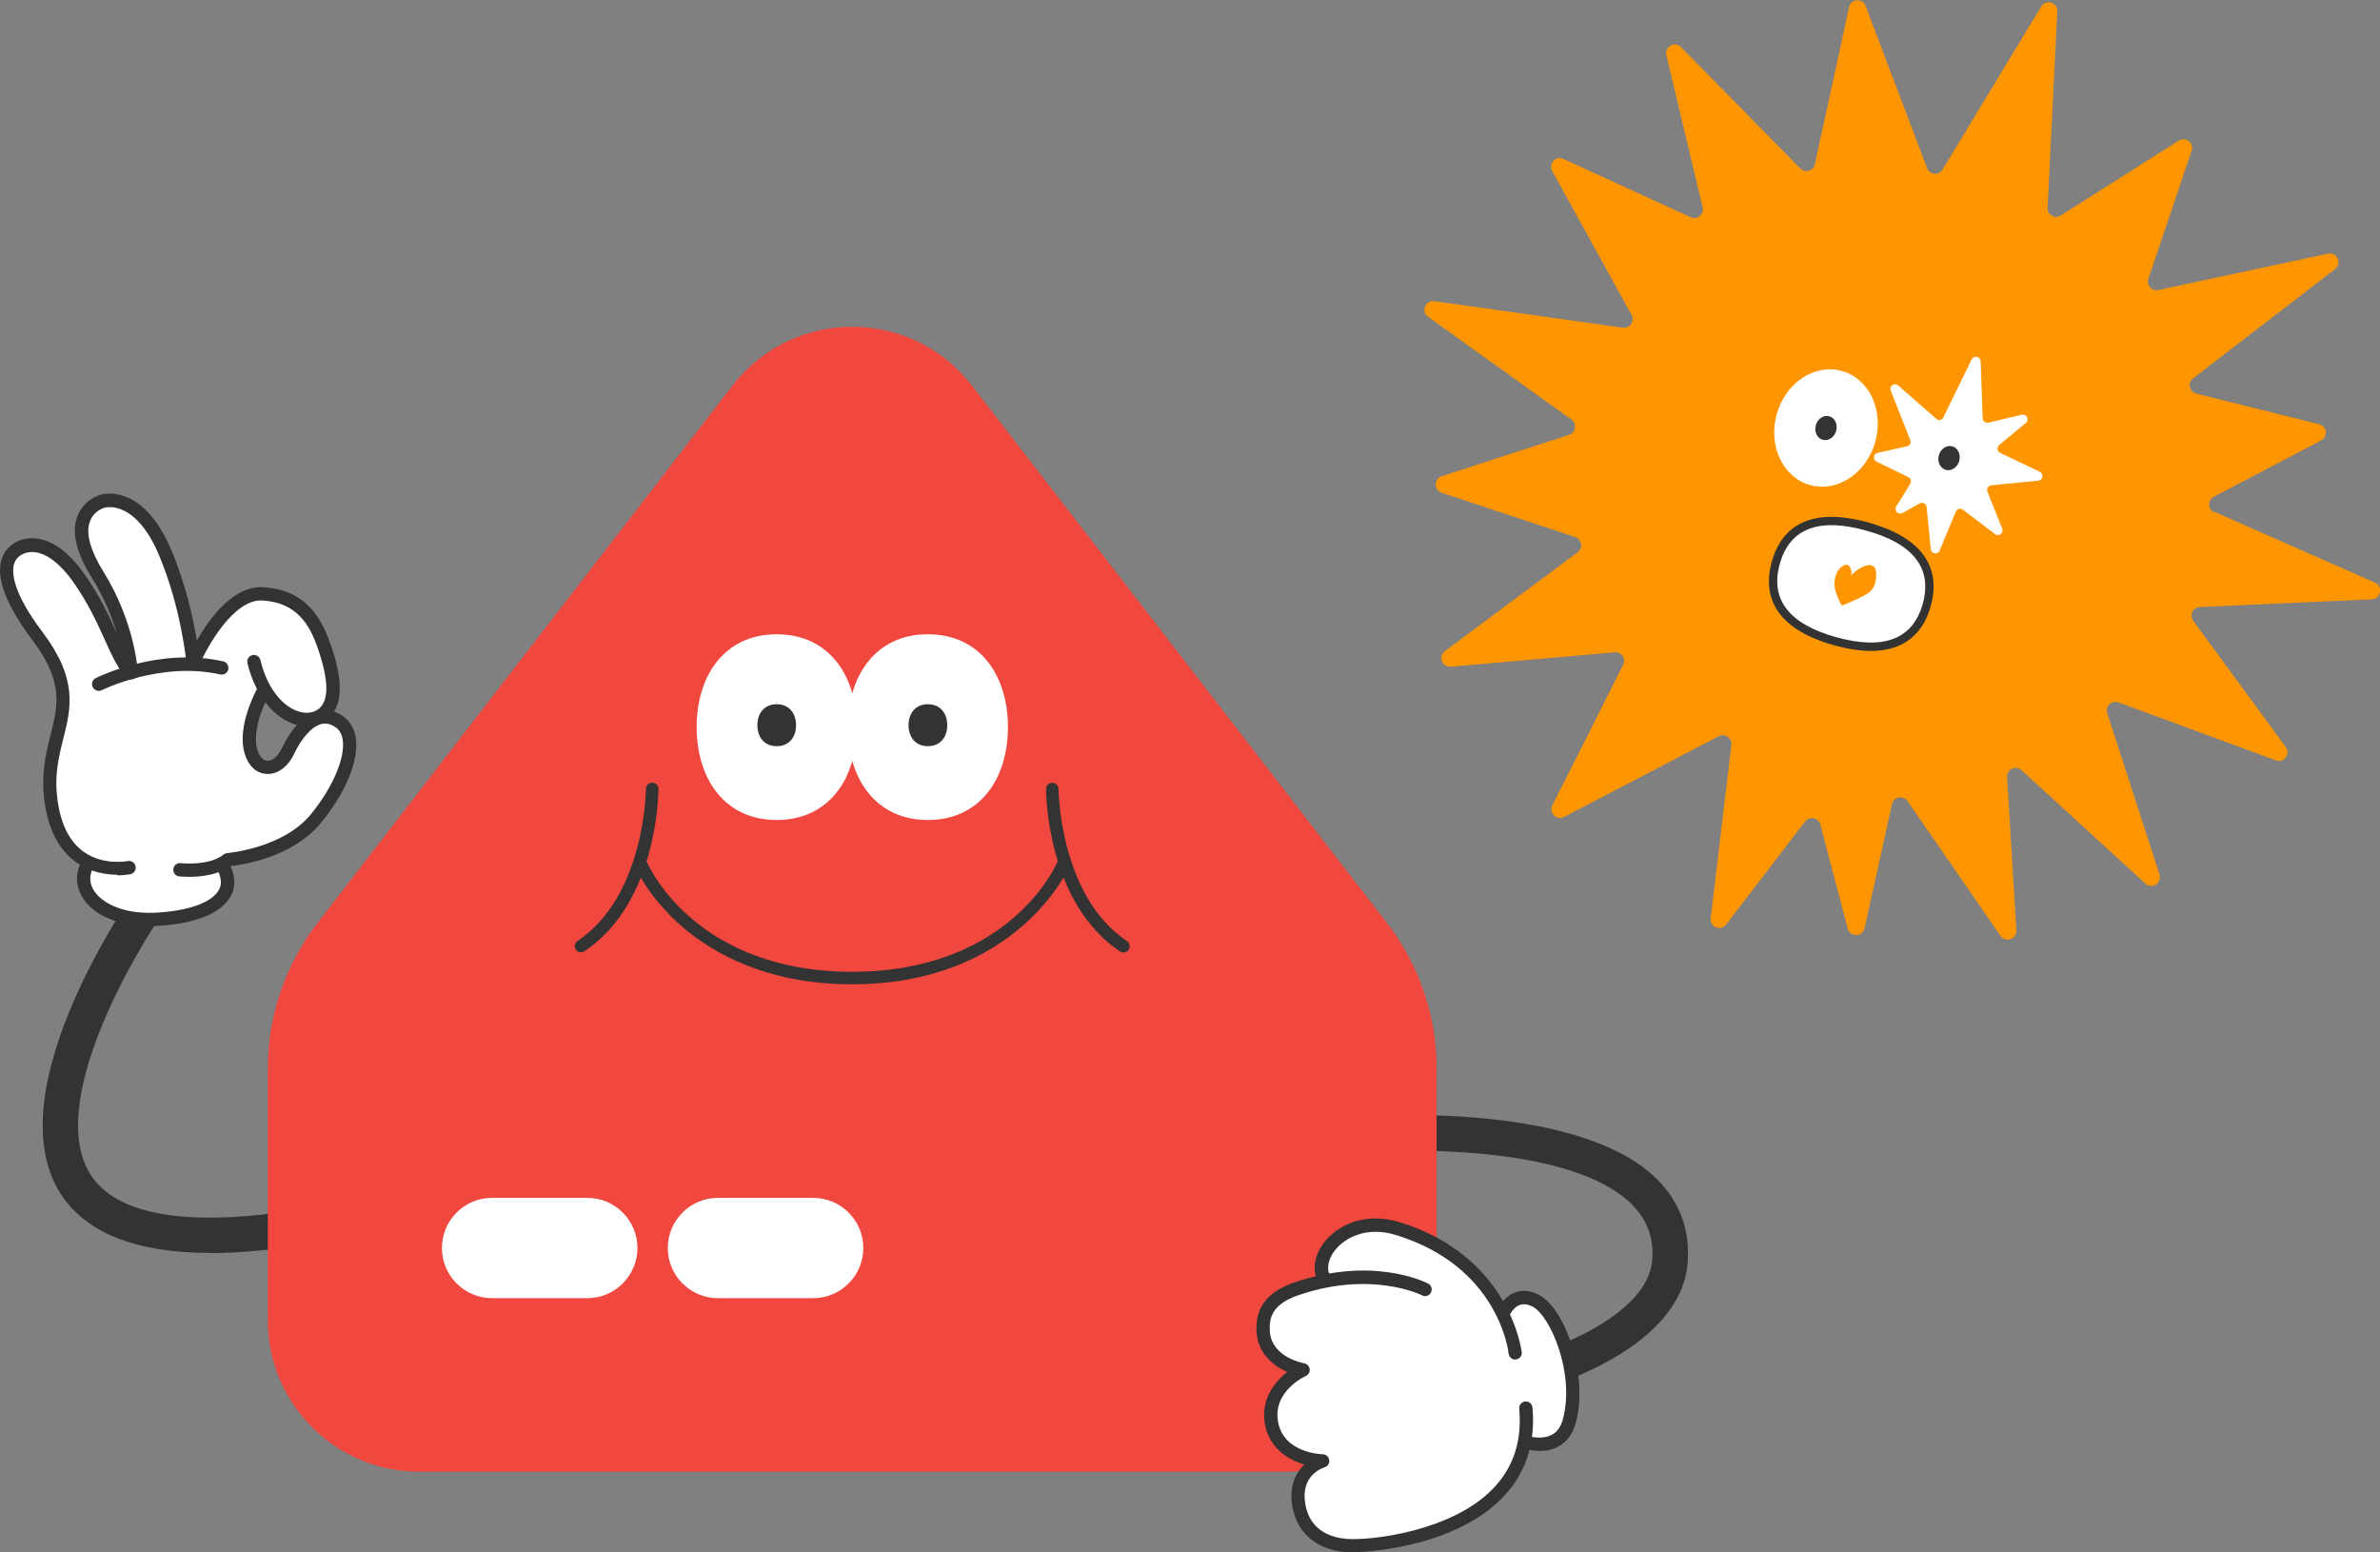
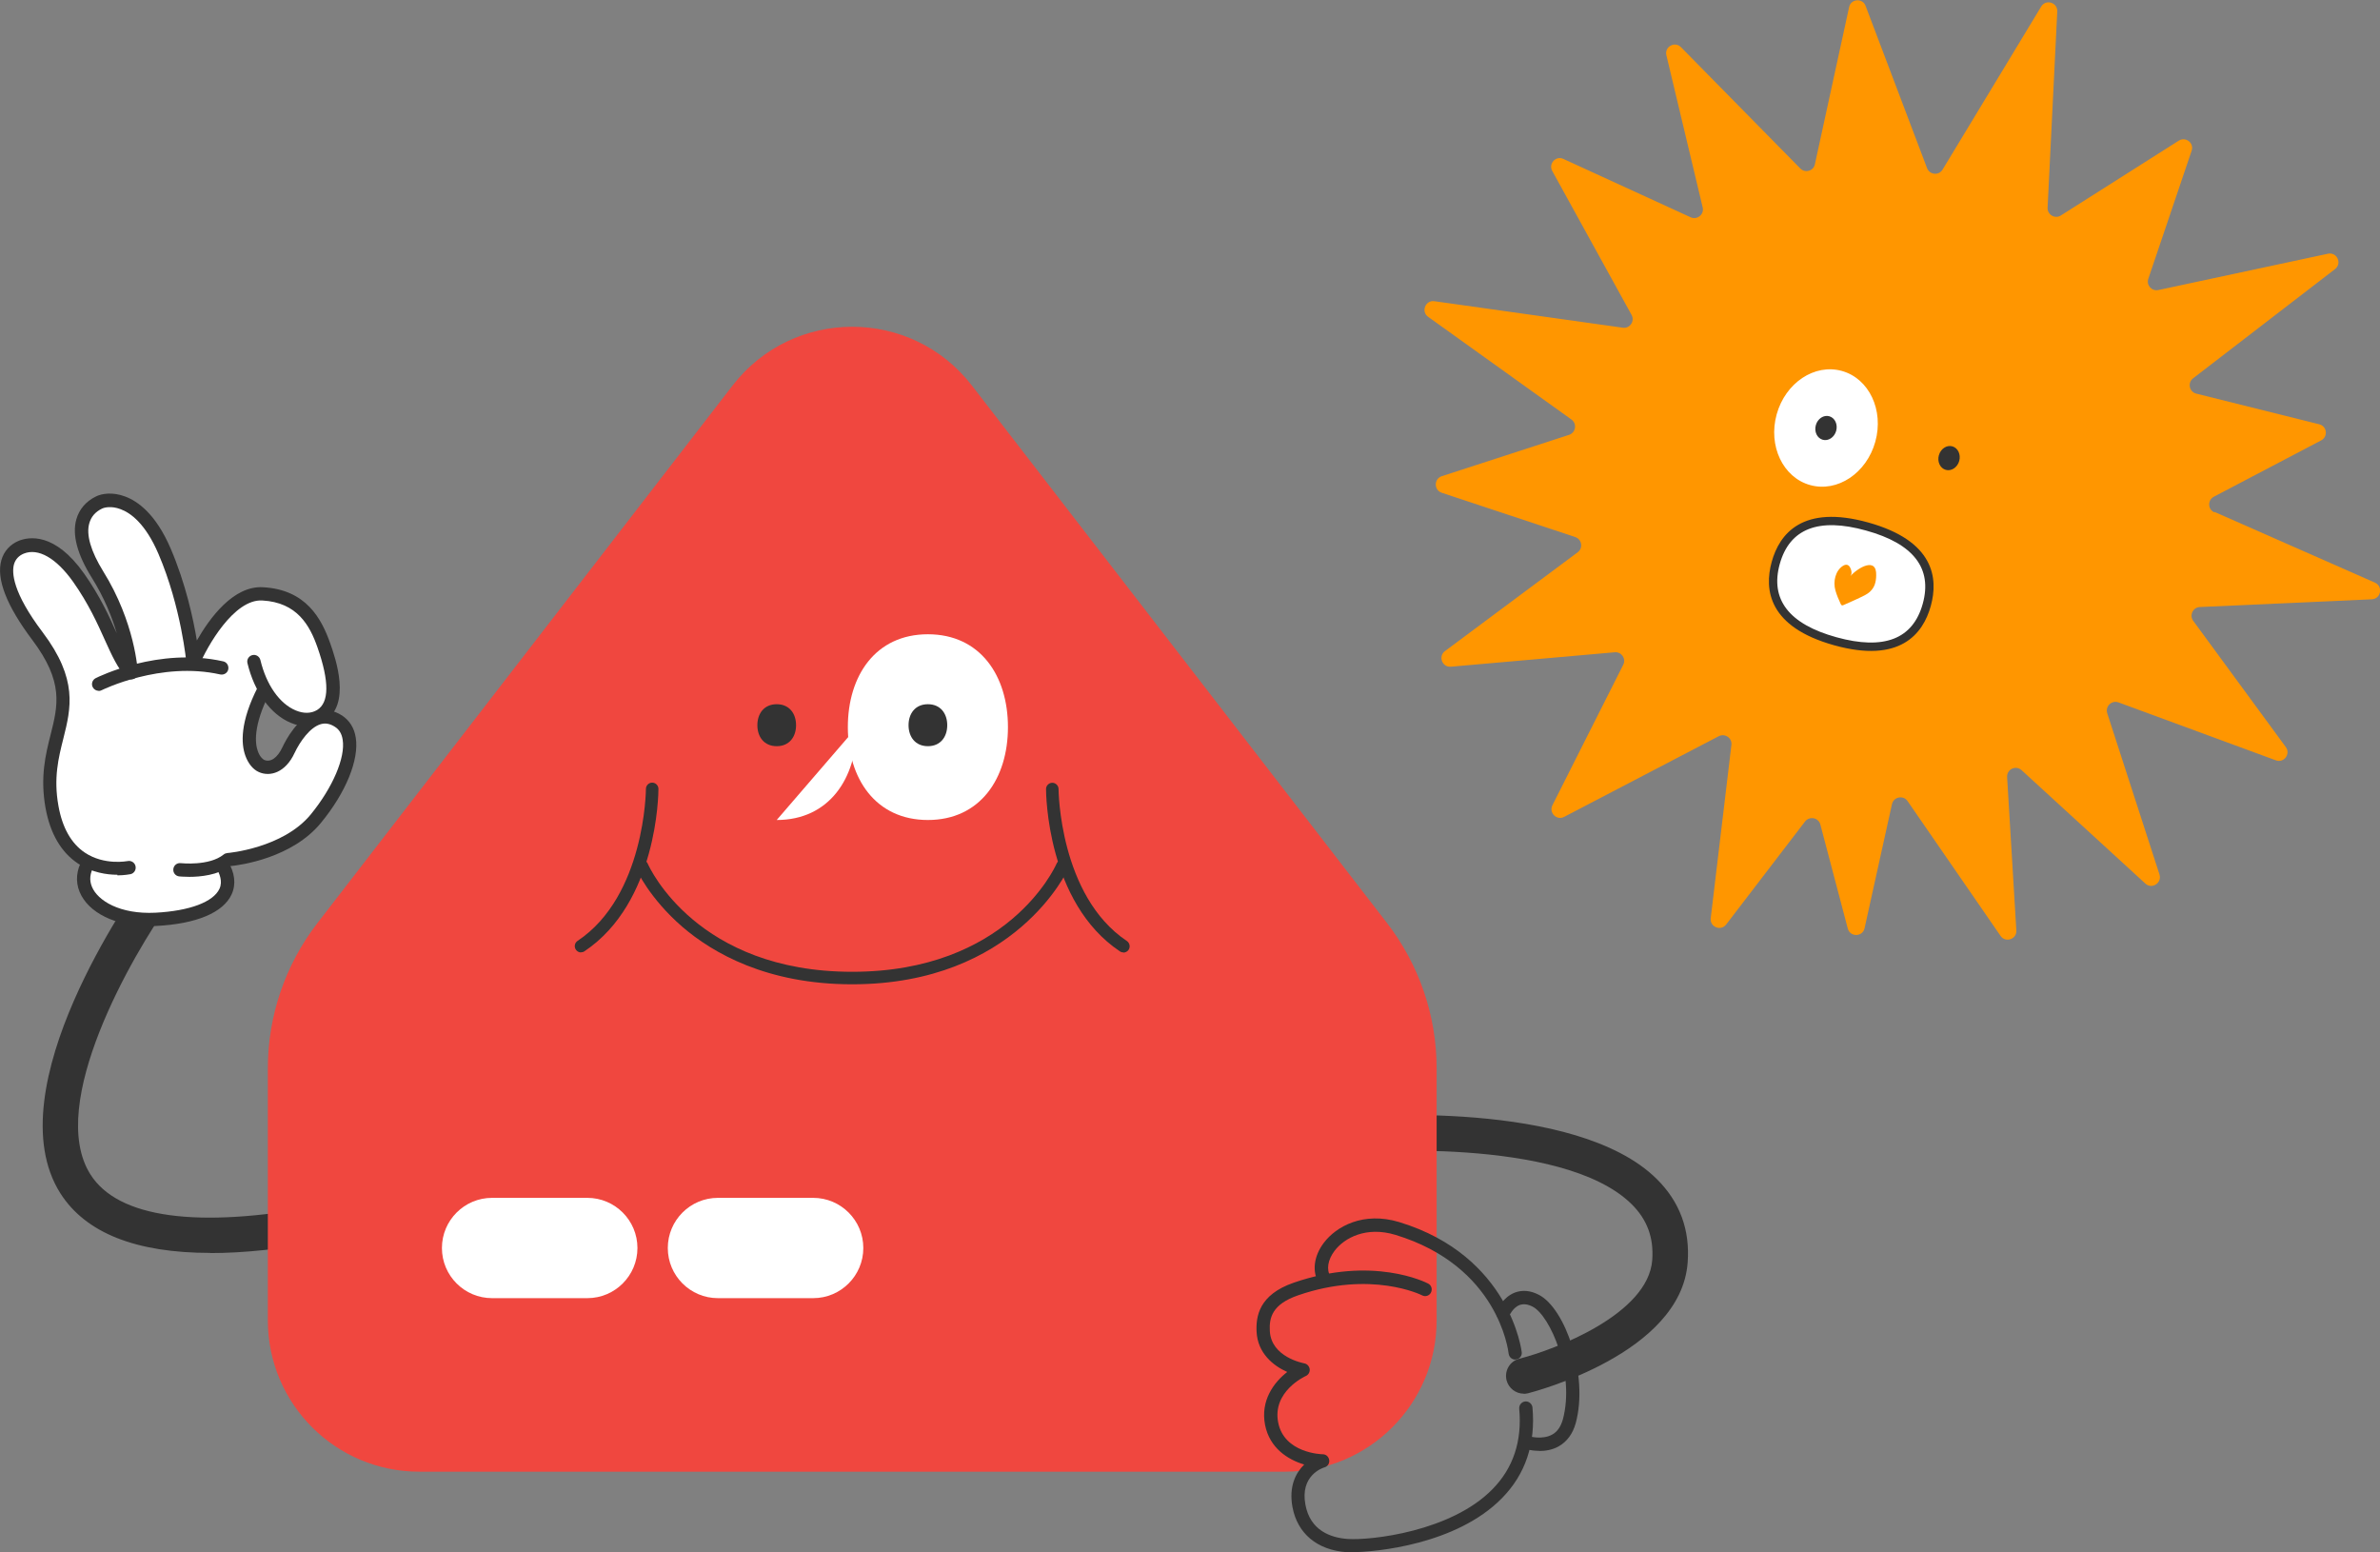
<svg xmlns="http://www.w3.org/2000/svg" id="_レイヤー_2" data-name="レイヤー 2" width="159.95" height="104.3" viewBox="0 0 159.95 104.3">
  <rect x="0" y="0" width="159.95" height="104.3" fill="#808080" stroke="none" />
  <defs>
    <style>
      .cls-1 {
        fill: #fff;
      }

      .cls-2 {
        fill: #333;
      }

      .cls-3 {
        fill: #ff9600;
      }

      .cls-4 {
        fill: #f0473f;
      }
    </style>
  </defs>
  <g id="_レイヤー_1-2" data-name="レイヤー 1">
    <g>
      <g>
        <path class="cls-2" d="M102.41,93.65c-.53,0-1.02-.36-1.16-.9-.16-.64.22-1.29.86-1.45,2.39-.61,8.66-2.99,8.93-6.63.11-1.5-.34-2.72-1.38-3.75-4.68-4.63-18.7-3.48-18.84-3.47-.66.06-1.24-.43-1.29-1.09-.06-.66.43-1.24,1.09-1.29.62-.05,15.26-1.25,20.72,4.15,1.55,1.53,2.25,3.42,2.08,5.63-.46,6.1-10.3,8.66-10.72,8.77-.1.02-.2.04-.29.04Z" />
        <path class="cls-2" d="M14.14,84.19c-5.01,0-8.38-1.34-10.08-4-4.47-7.05,5.05-20.43,5.45-20.99.39-.54,1.13-.66,1.67-.27s.66,1.13.27,1.67c-2.51,3.49-8.37,13.59-5.37,18.32,1.85,2.92,7.16,3.65,15.35,2.12.65-.12,1.27.31,1.39.96.12.65-.31,1.27-.96,1.39-2.9.54-5.48.81-7.73.81Z" />
        <path class="cls-4" d="M21.33,62.03l27.9-36.12c4.07-5.27,12.02-5.27,16.09,0l27.9,36.12c2.16,2.8,3.33,6.23,3.33,9.76v16.93c0,5.61-4.55,10.17-10.17,10.17H28.17c-5.61,0-10.17-4.55-10.17-10.17v-16.93c0-3.53,1.17-6.96,3.33-9.76Z" />
-         <path class="cls-1" d="M57.58,48.86c0,3.44-1.86,6.24-5.38,6.24s-5.38-2.79-5.38-6.24,1.86-6.24,5.38-6.24,5.38,2.79,5.38,6.24Z" />
+         <path class="cls-1" d="M57.58,48.86c0,3.44-1.86,6.24-5.38,6.24Z" />
        <path class="cls-2" d="M53.5,48.73c0,.78-.45,1.41-1.3,1.41s-1.3-.63-1.3-1.41.45-1.41,1.3-1.41,1.3.63,1.3,1.41Z" />
        <path class="cls-1" d="M67.74,48.86c0,3.44-1.86,6.24-5.38,6.24s-5.38-2.79-5.38-6.24,1.86-6.24,5.38-6.24,5.38,2.79,5.38,6.24Z" />
        <path class="cls-2" d="M63.66,48.73c0,.78-.45,1.41-1.3,1.41s-1.3-.63-1.3-1.41.45-1.41,1.3-1.41,1.3.63,1.3,1.41Z" />
        <g>
          <path class="cls-1" d="M33.07,80.49c-1.86,0-3.37,1.51-3.37,3.37s1.51,3.37,3.37,3.37h6.4c1.86,0,3.37-1.51,3.37-3.37s-1.51-3.37-3.37-3.37h-6.4Z" />
          <path class="cls-1" d="M48.25,80.49c-1.86,0-3.37,1.51-3.37,3.37s1.51,3.37,3.37,3.37h6.4c1.86,0,3.37-1.51,3.37-3.37s-1.51-3.37-3.37-3.37h-6.4Z" />
        </g>
        <g>
-           <path class="cls-1" d="M102.62,96.93h0s2.25.7,2.83-1.43c.87-3.19-.79-7.36-2.26-8.1-1.53-.77-2.19.85-2.19.85l.02.1c-.94-1.95-2.92-4.52-7.1-5.79-3.49-1.07-5.89,1.88-4.88,3.47l.27.04c-.71.1-1.45.27-2.22.54-1.96.68-2.25,1.79-2.2,2.85.1,2.14,2.68,2.59,2.68,2.59,0,0-2.59,1.16-2.11,3.61.48,2.45,3.43,2.5,3.43,2.5,0,0-2.21.64-1.59,3.01.52,1.99,1.49,2.34,3.24,2.67,2.12.4,10.96-1,12.08-6.91Z" />
          <g>
            <path class="cls-2" d="M101.84,91.36c-.23,0-.42-.17-.45-.4-.03-.24-.71-5.88-7.6-7.98-1.97-.6-3.44.2-4.1,1.07-.46.61-.56,1.27-.27,1.73.13.21.07.49-.14.62-.21.13-.48.07-.62-.14-.5-.78-.38-1.84.31-2.75.83-1.1,2.66-2.12,5.07-1.39,7.47,2.28,8.22,8.68,8.23,8.74.03.25-.15.47-.4.49-.02,0-.03,0-.05,0Z" />
            <path class="cls-2" d="M90.84,104.3c-.14,0-.25,0-.33,0-1.99-.14-3.32-1.25-3.65-3.04-.25-1.36.21-2.28.79-2.85-1.1-.33-2.32-1.1-2.63-2.66-.32-1.64.59-2.86,1.49-3.56-.95-.42-1.99-1.27-2.06-2.7-.05-1.03.15-2.49,2.5-3.3,5.3-1.83,8.88-.02,9.03.06.22.11.3.38.19.6-.11.22-.38.31-.6.19-.03-.02-3.41-1.7-8.33,0-1.75.6-1.95,1.51-1.9,2.4.09,1.75,2.22,2.15,2.31,2.17.19.03.34.19.37.39.02.19-.08.38-.26.46-.09.04-2.26,1.05-1.86,3.12.4,2.06,2.89,2.14,3,2.14.22,0,.4.17.43.39s-.1.43-.32.49c-.17.05-1.64.57-1.28,2.5.32,1.76,1.72,2.23,2.83,2.31,1.55.11,6.95-.49,9.74-3.34,1.4-1.42,2-3.24,1.8-5.41-.02-.25.16-.46.4-.49.25-.02.46.16.49.4.22,2.44-.47,4.5-2.06,6.11-3.05,3.1-8.46,3.62-10.11,3.62Z" />
            <path class="cls-2" d="M103.44,97.49c-.52,0-.92-.12-.95-.13-.24-.07-.37-.32-.29-.56.07-.24.32-.37.56-.29,0,0,.88.26,1.55-.11.35-.19.58-.53.72-1.01.84-3.1-.85-6.99-2.03-7.59-.33-.17-.61-.2-.87-.11-.46.17-.7.73-.71.73-.1.23-.36.33-.58.24-.23-.09-.34-.35-.24-.58.04-.09.4-.92,1.22-1.23.49-.18,1.03-.14,1.59.15,1.78.9,3.36,5.41,2.49,8.62-.2.73-.59,1.25-1.15,1.57-.43.24-.9.31-1.3.31Z" />
          </g>
        </g>
        <g>
          <path class="cls-1" d="M22.74,48.46c-1.57-1.02-2.86.87-3.36,1.94-.5,1.07-1.24,1.32-1.82,1.07-.57-.25-1.59-1.69.15-5.1,0,0,.03-.05.06-.11,1.04,1.83,2.68,2.47,3.77,1.81,1.39-.85.75-3.24.22-4.73-.52-1.49-1.44-3.31-4.11-3.46-2.66-.15-4.68,4.63-4.68,4.63,0,0-.32-3.78-1.92-7.49-1.59-3.71-3.76-3.59-4.41-3.26-.65.32-2.22,1.44-.1,4.83,2.1,3.35,2.26,6.53,2.27,6.59,0,0,0,0,0,0-1.12-1.17-1.52-3.53-3.53-6.37-2.02-2.84-3.61-2.14-3.86-2.04-.25.1-2.64,1.02,1.1,5.98,3.73,4.95.07,6.5.97,11.48.39,2.17,1.43,3.22,2.47,3.71-.24.39-.52,1.06-.2,1.84.5,1.22,2.27,2.14,4.71,2.02s4.18-.77,4.68-1.87c.33-.74-.01-1.46-.28-1.87.15-.08.3-.17.43-.27,0,0,3.91-.3,5.93-2.76,2.02-2.46,3.09-5.53,1.52-6.55Z" />
          <path class="cls-2" d="M12.72,58.92c-.39,0-.65-.03-.68-.03-.25-.03-.42-.25-.39-.5.03-.25.25-.42.5-.39.02,0,1.9.21,2.88-.58.07-.06.16-.09.25-.1.04,0,3.74-.32,5.61-2.6,1.47-1.8,2.33-3.81,2.14-5.01-.06-.4-.23-.69-.52-.87-.32-.21-.64-.27-.95-.18-.73.21-1.4,1.17-1.76,1.93-.62,1.34-1.66,1.62-2.4,1.29-.39-.17-.72-.57-.91-1.1-.29-.8-.37-2.25.84-4.62.11-.22.38-.31.6-.19.22.11.31.38.19.6-1.12,2.2-.98,3.4-.79,3.91.13.37.33.53.42.58.43.19.9-.14,1.23-.85.22-.47,1.04-2.05,2.32-2.42.57-.16,1.15-.06,1.69.29.5.33.82.84.92,1.49.23,1.48-.66,3.68-2.34,5.72-1.92,2.35-5.37,2.84-6.1,2.91-.84.61-2.02.72-2.75.72Z" />
          <path class="cls-2" d="M6.63,46.42c-.16,0-.32-.09-.4-.25-.11-.22-.02-.49.2-.6.17-.09,4.25-2.1,8.57-1.13.24.05.39.29.34.54-.05.24-.29.39-.54.34-4-.9-7.93,1.04-7.97,1.06-.06.03-.13.05-.2.05Z" />
          <path class="cls-2" d="M10.05,62.24c-2.27,0-4.12-.9-4.7-2.31-.29-.7-.22-1.48.2-2.18.13-.21.4-.28.61-.16.21.13.28.4.16.61-.28.47-.33.94-.14,1.39.38.92,1.86,1.86,4.27,1.74,2.29-.12,3.89-.72,4.3-1.61.23-.5,0-1.03-.21-1.39-.13-.21-.07-.49.14-.62.21-.13.49-.07.62.14.48.77.58,1.56.27,2.24-.56,1.23-2.36,1.99-5.07,2.13-.15,0-.3.01-.44.01Z" />
          <path class="cls-2" d="M7.89,58.78c-.7,0-1.72-.14-2.67-.77-1.12-.75-1.85-2.01-2.16-3.72-.37-2.07,0-3.58.34-4.92.5-1.98.89-3.55-1.23-6.37-1.73-2.3-2.43-4.1-2.08-5.35.17-.61.59-1.07,1.17-1.31.67-.27,2.42-.59,4.39,2.2,1.07,1.51,1.7,2.9,2.2,4.02-.32-1.09-.84-2.4-1.68-3.74-.98-1.57-1.33-2.89-1.04-3.92.19-.67.64-1.21,1.32-1.54.4-.2,1.13-.31,1.95,0,.85.31,2.07,1.17,3.07,3.5,1.01,2.36,1.52,4.72,1.76,6.18.85-1.49,2.45-3.7,4.45-3.58,2.88.16,3.92,2.09,4.51,3.76.36,1.02,1.45,4.13-.41,5.26-.65.39-1.44.43-2.24.09-1.35-.56-2.44-2.06-2.91-4.01-.06-.24.09-.48.33-.54.24-.06.48.09.54.33.4,1.67,1.29,2.94,2.38,3.39.53.22,1.03.21,1.43-.03.82-.5.83-1.91.03-4.2-.52-1.49-1.37-3.03-3.71-3.16-1.91-.11-3.72,3.11-4.24,4.36-.08.19-.28.3-.48.27-.2-.03-.36-.2-.38-.4,0-.04-.34-3.76-1.88-7.36-.87-2.03-1.87-2.76-2.56-3.01-.59-.22-1.06-.12-1.24-.03-.45.22-.73.55-.85.99-.22.77.11,1.88.93,3.21,2.15,3.45,2.33,6.68,2.33,6.81,0,.19-.1.36-.27.43-.17.07-.37.03-.5-.1-.58-.61-.96-1.45-1.44-2.51-.49-1.09-1.1-2.45-2.14-3.92-1.13-1.59-2.34-2.28-3.31-1.89-.34.14-.56.38-.66.72-.15.55-.11,1.87,1.93,4.57,2.38,3.16,1.9,5.09,1.39,7.13-.33,1.31-.67,2.66-.33,4.54.26,1.46.86,2.52,1.77,3.13,1.31.88,2.86.57,2.88.57.24-.05.48.1.53.35.05.24-.1.48-.34.53-.03,0-.38.08-.88.08Z" />
        </g>
        <g>
          <path class="cls-2" d="M39.05,64c-.14,0-.27-.07-.35-.19-.13-.19-.08-.46.12-.59,4.53-3.02,4.59-10.13,4.59-10.21,0-.23.19-.42.42-.42h0c.23,0,.42.19.42.42,0,.31-.06,7.63-4.97,10.91-.07.05-.15.07-.23.07Z" />
          <path class="cls-2" d="M75.5,64c-.08,0-.16-.02-.23-.07-4.91-3.27-4.97-10.6-4.97-10.91,0-.23.19-.42.42-.42h0c.23,0,.42.19.42.42,0,.07.06,7.18,4.59,10.21.19.13.25.39.12.59-.08.12-.22.19-.35.19Z" />
          <path class="cls-2" d="M57.27,66.14c-5.73,0-9.36-2.1-11.41-3.86-2.22-1.92-3.08-3.83-3.11-3.91-.09-.21,0-.46.22-.56.21-.09.46,0,.56.22.13.3,3.33,7.27,13.74,7.27s13.61-6.97,13.74-7.27c.09-.21.34-.31.56-.22.21.09.31.34.22.56-.03.08-3.53,7.77-14.52,7.77Z" />
        </g>
      </g>
      <g>
        <path class="cls-3" d="M148.83,34.4l10.78,4.75c.56.25.41,1.09-.21,1.12l-11.56.52c-.46.02-.72.55-.44.93l6.22,8.48c.34.47-.13,1.09-.67.89l-10.57-3.89c-.46-.17-.91.26-.76.73l3.51,10.83c.18.57-.51,1.02-.95.61-2.29-2.1-6.39-5.86-8.32-7.62-.39-.35-1-.06-.97.47l.62,10.3c.04.59-.73.85-1.06.37l-6.25-9.06c-.29-.42-.94-.29-1.05.21l-1.84,8.33c-.13.6-.98.61-1.13.02l-1.84-6.98c-.12-.47-.73-.59-1.03-.21l-5.3,6.92c-.36.47-1.11.17-1.04-.42l1.39-11.64c.06-.47-.43-.8-.85-.59l-10.39,5.42c-.5.26-1.04-.27-.79-.78l4.76-9.44c.21-.41-.12-.88-.57-.84l-11.01.97c-.59.05-.87-.7-.4-1.05l8.92-6.64c.38-.28.28-.87-.16-1.02l-8.98-2.98c-.53-.18-.53-.93,0-1.11l8.56-2.78c.45-.15.55-.75.16-1.03l-9.63-6.9c-.5-.35-.18-1.14.42-1.05l12.66,1.78c.48.07.82-.44.59-.86l-5.33-9.67c-.27-.49.24-1.05.75-.81l8.55,3.92c.44.2.92-.19.81-.66l-2.44-10.23c-.14-.57.57-.96.98-.54l8.02,8.15c.32.33.89.17.98-.28l2.3-10.56c.12-.57.91-.63,1.11-.08l4.13,10.9c.17.45.79.51,1.04.1l6.63-10.96c.31-.52,1.11-.27,1.08.33l-.65,13.19c-.02.47.5.77.89.52l7.93-5.03c.46-.29,1.04.16.86.68l-2.91,8.6c-.15.43.23.85.67.76l11.4-2.44c.61-.13.97.65.48,1.03l-9.54,7.34c-.39.3-.26.91.21,1.03l8.27,2.06c.52.13.6.83.13,1.08l-7.22,3.79c-.43.23-.41.85.04,1.05Z" />
        <ellipse class="cls-1" cx="122.72" cy="28.76" rx="3.98" ry="3.44" transform="translate(62.17 139.31) rotate(-74.48)" />
        <ellipse class="cls-2" cx="122.72" cy="28.76" rx=".82" ry=".71" transform="translate(62.17 139.31) rotate(-74.48)" />
        <path class="cls-1" d="M129.49,40.65c-.59,2.13-2.3,3.51-6.15,2.45s-4.6-3.14-4-5.27c.59-2.13,2.3-3.51,6.15-2.45,3.85,1.07,4.6,3.14,4,5.27Z" />
        <path class="cls-3" d="M123.77,40.67s0,0,0,0c-.03-.02-.05-.06-.07-.1-.13-.28-.26-.58-.35-.9-.17-.59,0-1.33.51-1.65.18-.11.35-.1.46.08.08.13.19.44.03.62.49-.56,1.79-1.34,1.74-.05,0,.2-.03.42-.1.62-.13.35-.41.58-.67.71-.47.24-.94.44-1.41.65-.04.02-.09.04-.13.02Z" />
        <path class="cls-2" d="M123.27,43.36c-4.42-1.23-4.72-3.73-4.2-5.61s2.07-3.87,6.49-2.64,4.72,3.73,4.2,5.61-2.07,3.87-6.49,2.64ZM125.41,35.65c-3.19-.89-5.14-.13-5.8,2.25-.66,2.38.62,4.04,3.81,4.92s5.14.13,5.8-2.25c.66-2.38-.62-4.04-3.81-4.92Z" />
-         <path class="cls-1" d="M130.61,28.03l1.9-3.88c.14-.29.59-.2.6.13l.14,3.82c0,.2.19.34.39.3l2.24-.53c.32-.08.53.34.27.55l-1.79,1.48c-.18.15-.14.43.06.53l2.66,1.27c.29.14.21.57-.1.6l-3.15.31c-.21.02-.34.24-.26.43l.99,2.48c.12.3-.23.56-.48.37l-2.16-1.64c-.16-.12-.4-.06-.48.13l-1.08,2.61c-.13.3-.57.24-.6-.09l-.28-2.83c-.02-.23-.27-.35-.47-.24l-1.15.64c-.28.16-.59-.17-.42-.44l.94-1.52c.1-.16.04-.37-.13-.45l-2.13-1.04c-.27-.13-.22-.53.07-.59l1.97-.44c.19-.04.3-.24.22-.42l-1.31-3.32c-.12-.31.25-.57.5-.35l2.56,2.24c.16.14.4.09.49-.1Z" />
        <ellipse class="cls-2" cx="130.99" cy="30.78" rx=".82" ry=".71" transform="translate(66.28 148.76) rotate(-74.48)" />
      </g>
    </g>
  </g>
</svg>